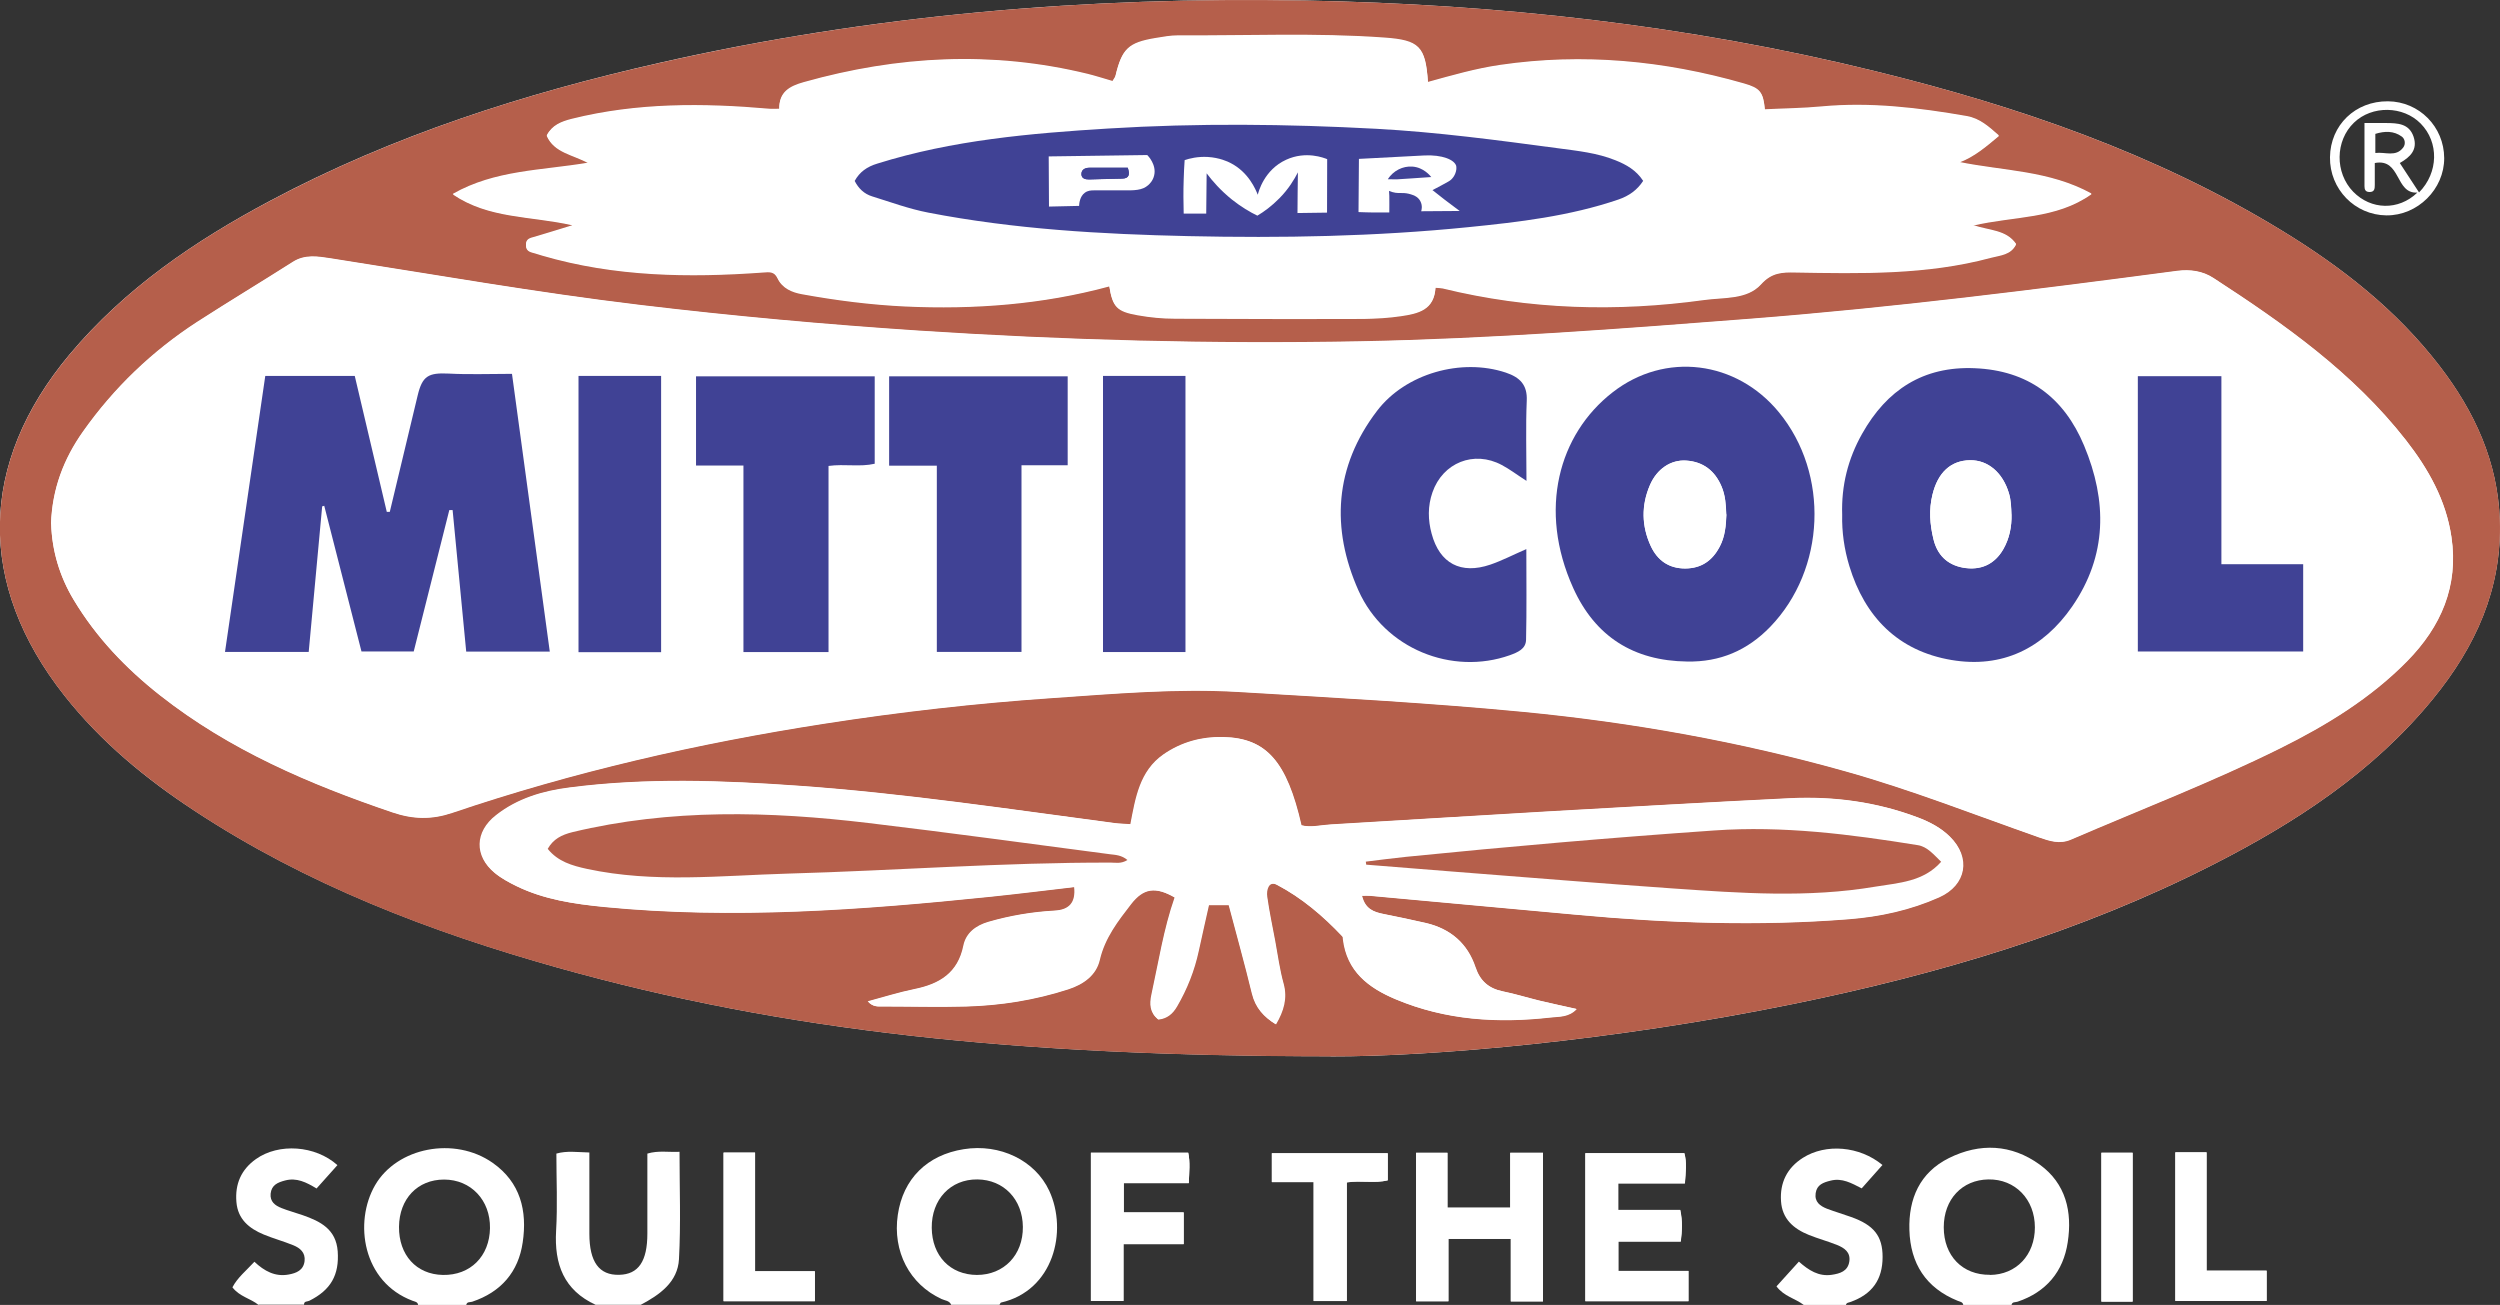
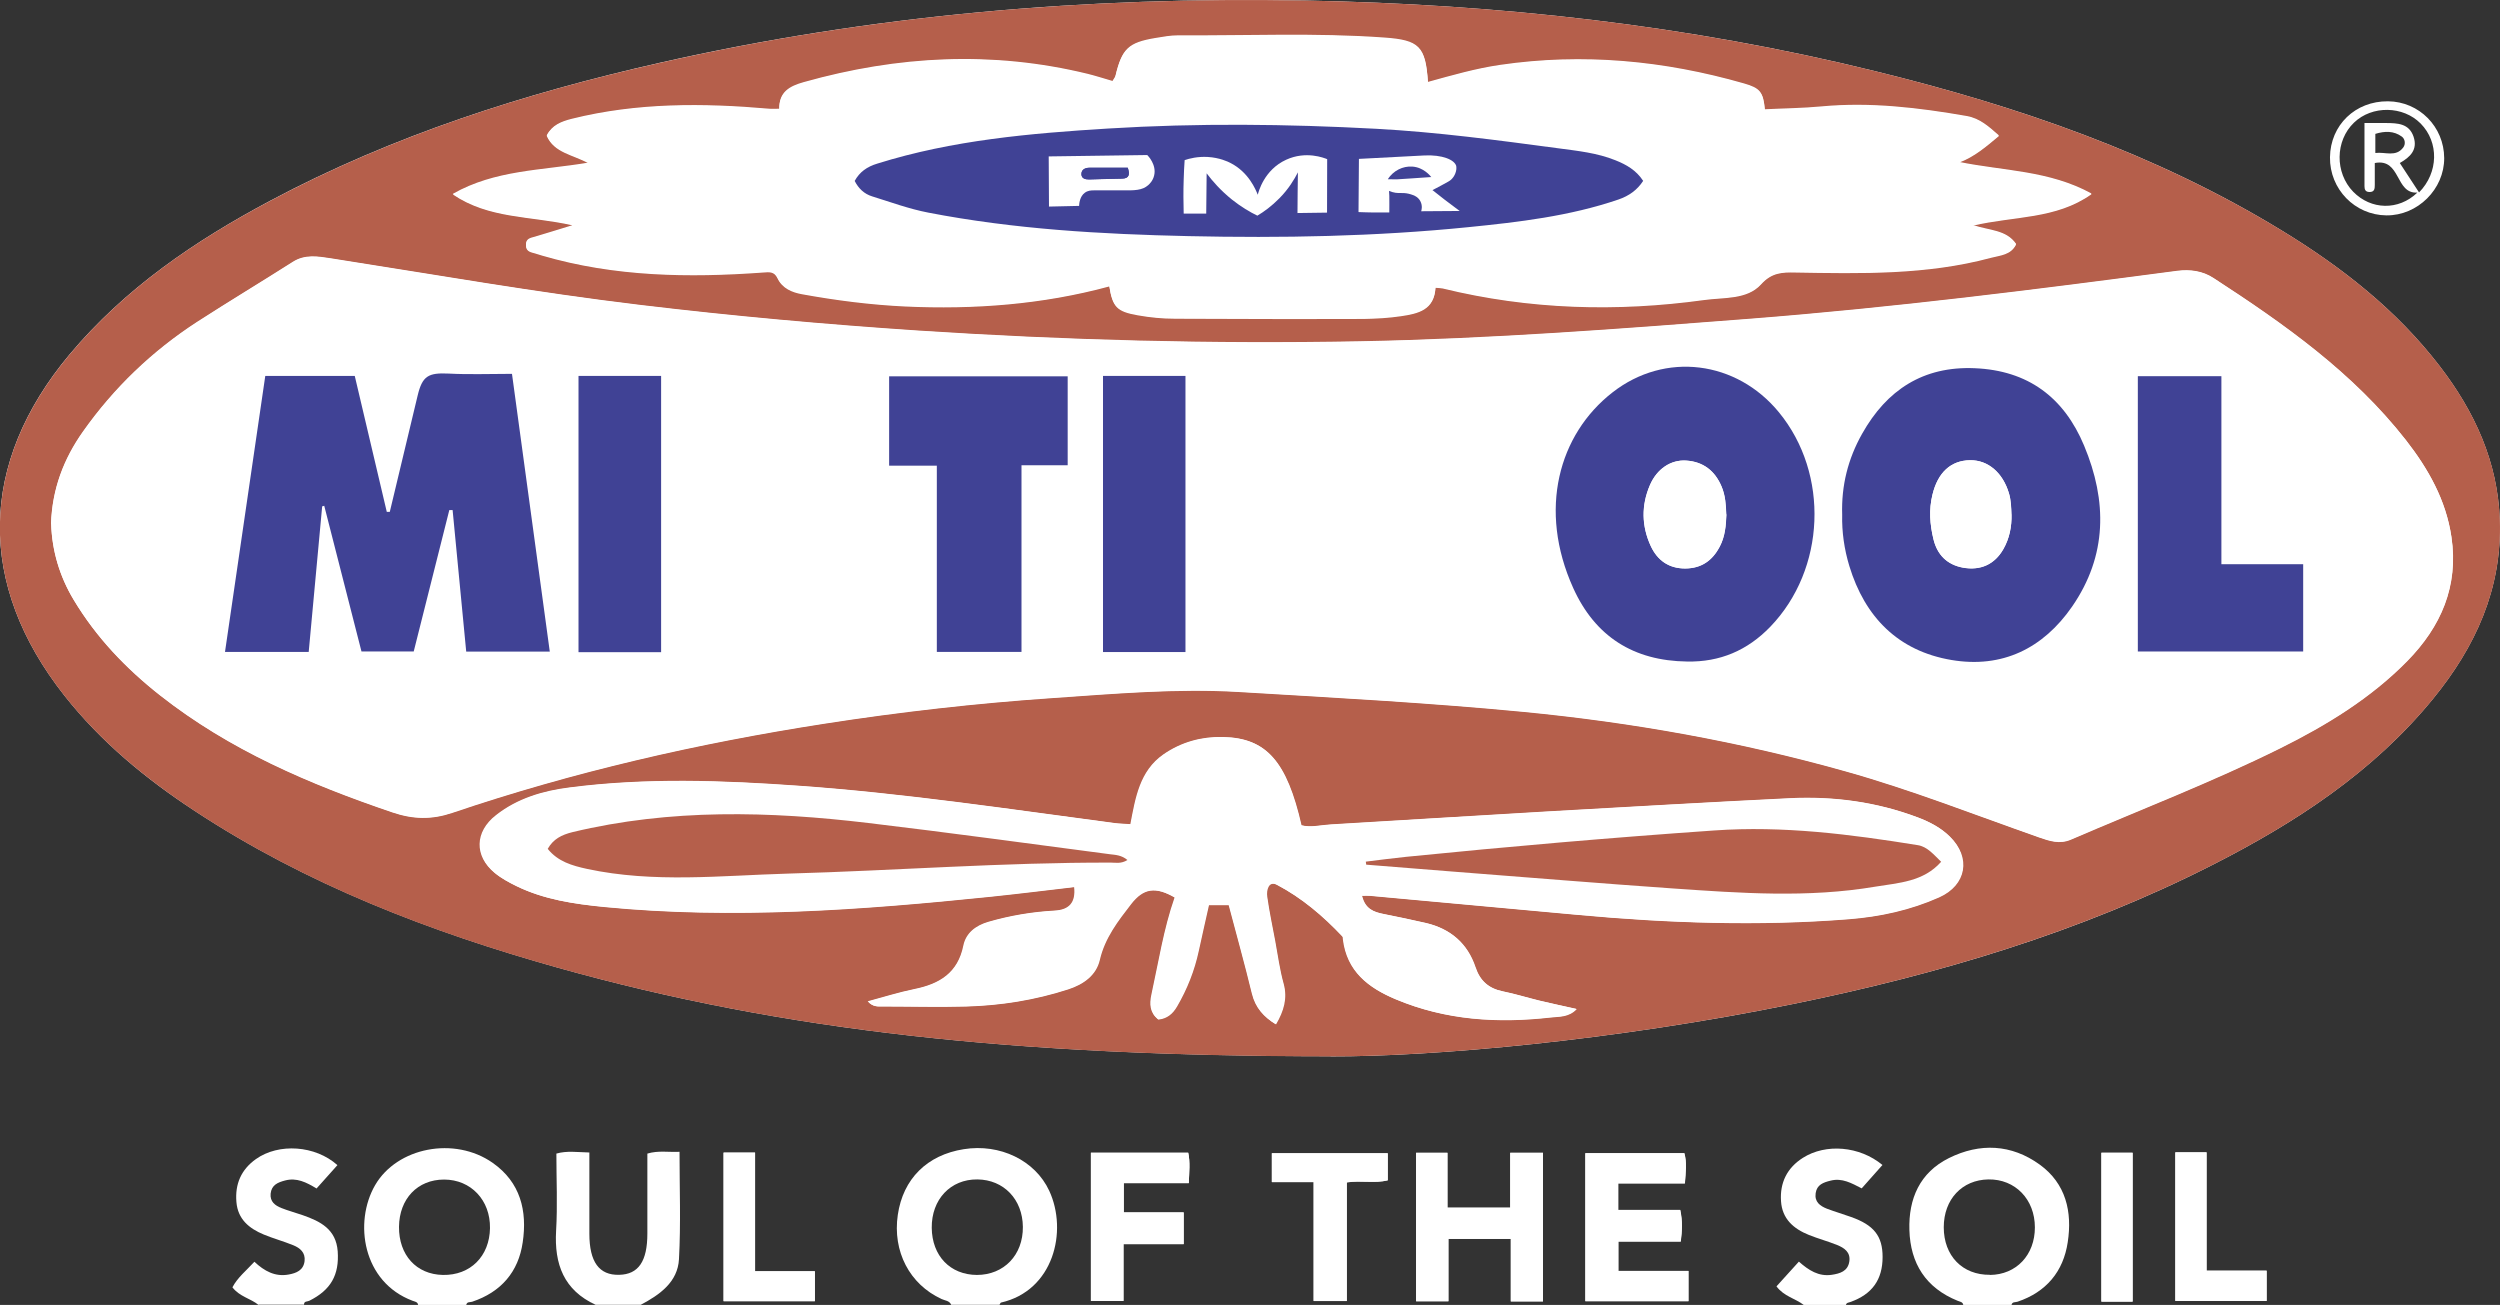
<svg xmlns="http://www.w3.org/2000/svg" id="Layer_2" viewBox="0 0 181.89 94.94">
  <rect x="0" y="0" width="181.89" height="94.94" fill="#333333" stroke="none" />
  <defs>
    <style>
      .cls-1 {
        fill: #404295;
      }

      .cls-2 {
        fill: #fff;
      }

      .cls-3 {
        fill: #b55f4b;
      }
    </style>
  </defs>
  <g id="Layer_1-2" data-name="Layer_1">
    <g>
      <path class="cls-2" d="M96.81,76.86c7.44.02,20.61-1.15,33.63-3.81,10.56-2.16,20.85-5.2,30.5-10.11,6.06-3.08,11.7-6.75,16.06-12.08,3.09-3.78,5.04-8,4.87-13.01-.14-4.25-1.83-7.9-4.37-11.21-3.13-4.08-7.12-7.2-11.48-9.86-9.18-5.61-19.21-9.05-29.59-11.6C122.82,1.82,108.95.3,94.94.04c-15.82-.29-31.5,1.03-46.95,4.53-9.84,2.23-19.4,5.28-28.34,10.04-5.48,2.92-10.56,6.37-14.59,11.18-6.63,7.93-6.76,16.72-.37,24.82,2.65,3.36,5.91,6.05,9.47,8.38,8.15,5.36,17.15,8.81,26.49,11.43,16.45,4.61,33.27,6.41,56.16,6.43ZM112.26,94.69v-10.82h-2.38v3.99h-4.57v-3.99h-2.28v10.8h2.35v-4.54h4.54v4.55h2.34ZM122.29,90.33c.1-.79.14-1.49-.04-2.3h-4.51v-1.93h4.85c.06-.83.15-1.53-.04-2.2h-7.2v10.77h7.5v-2.2h-5.1v-2.14h4.55ZM79.37,83.87v10.78h2.37v-4.13h4.38v-2.31h-4.36v-2.13h4.73c.03-.81.11-1.52-.04-2.21h-7.08ZM100.97,83.9h-8.44v2.1h3.04v8.65h2.41v-8.63c1.05-.16,2.03.08,2.98-.15v-1.98ZM52.64,83.86v10.81h6.64v-2.18h-4.35v-8.63h-2.3ZM158.27,83.84v10.81h6.64v-2.2h-4.37v-8.61h-2.27ZM155.16,94.7v-10.83h-2.27v10.83h2.27Z" />
      <path class="cls-2" d="M69.21,94.94c-.13-.32-.46-.31-.71-.43-2.32-1.07-3.57-3.46-3.18-6.12.38-2.62,2.13-4.36,4.8-4.78,2.63-.42,5.19.81,6.22,3.03,1.36,2.94.31,7.26-3.51,8.13-.05.01-.07.11-.11.16h-3.51ZM71.07,92.76c1.97,0,3.37-1.45,3.35-3.5-.02-2-1.39-3.43-3.31-3.45-1.95-.02-3.34,1.45-3.32,3.52.02,2.04,1.34,3.42,3.29,3.43Z" />
      <path class="cls-2" d="M30.42,94.94c-.03-.23-.25-.24-.4-.3-3.64-1.36-4.29-5.71-2.73-8.41,1.6-2.76,5.78-3.57,8.55-1.63,2.03,1.42,2.53,3.5,2.19,5.79-.31,2.15-1.58,3.62-3.68,4.32-.16.05-.37-.02-.43.23h-3.51ZM29.03,89.25c-.02,2.06,1.26,3.47,3.19,3.51,2,.04,3.4-1.36,3.43-3.41.03-2.03-1.39-3.53-3.34-3.53-1.93,0-3.26,1.4-3.28,3.44Z" />
      <path class="cls-2" d="M142.84,94.94c-.04-.23-.25-.23-.41-.3-2.32-.94-3.44-2.72-3.51-5.15-.07-2.28.76-4.18,2.87-5.23,2.25-1.12,4.55-1.02,6.61.47,1.91,1.38,2.38,3.44,2.04,5.65-.32,2.14-1.57,3.63-3.66,4.33-.16.05-.38-.01-.43.23h-3.51ZM144.78,92.76c1.92-.02,3.27-1.45,3.27-3.46,0-2.04-1.43-3.52-3.38-3.49-1.92.03-3.25,1.45-3.25,3.48,0,2.08,1.36,3.48,3.36,3.46Z" />
      <path class="cls-2" d="M43.35,94.94c-2.33-1.07-3.03-2.96-2.89-5.4.11-1.85.02-3.71.02-5.61.77-.22,1.52-.1,2.4-.08,0,2,0,3.96,0,5.91,0,2.05.71,3.03,2.17,2.99,1.4-.03,2.05-.98,2.05-3,0-1.93,0-3.85,0-5.82.8-.24,1.54-.09,2.34-.13,0,2.66.1,5.24-.04,7.81-.09,1.67-1.4,2.59-2.78,3.32h-3.29Z" />
      <path class="cls-2" d="M18.81,94.94c-.58-.47-1.38-.6-1.9-1.28.37-.71,1.02-1.23,1.6-1.86.72.68,1.51,1.11,2.49.93.55-.1,1.08-.3,1.16-.98.07-.62-.33-.95-.82-1.15-.71-.29-1.45-.49-2.15-.78-1.06-.44-1.89-1.11-1.99-2.37-.11-1.31.35-2.36,1.42-3.12,1.66-1.18,4.32-1,5.93.44-.5.56-1,1.12-1.52,1.7-.74-.45-1.45-.81-2.3-.58-.52.14-.97.32-1.04.95-.06.59.33.87.78,1.05.5.2,1.04.34,1.55.52,1.29.45,2.43,1.02,2.55,2.63.12,1.72-.5,2.82-2.07,3.6-.14.07-.39.01-.38.28h-3.29Z" />
      <path class="cls-2" d="M131.23,94.94c-.61-.47-1.44-.62-1.98-1.35.54-.59,1.06-1.18,1.63-1.8.71.63,1.44,1.1,2.39.96.59-.09,1.17-.25,1.28-.97.1-.68-.37-.99-.89-1.2-.67-.27-1.38-.46-2.05-.73-1.12-.45-1.95-1.17-2.03-2.46-.09-1.34.44-2.42,1.59-3.15,1.67-1.06,4.13-.86,5.79.52-.5.56-.99,1.11-1.51,1.7-.73-.37-1.42-.78-2.27-.56-.52.13-.99.29-1.08.91-.09.64.32.93.82,1.13.58.22,1.17.39,1.75.6,1.67.59,2.3,1.39,2.3,2.91,0,1.65-.76,2.72-2.35,3.28-.14.05-.28.04-.32.22h-3.07Z" />
      <path class="cls-3" d="M96.81,76.86c-22.89-.02-39.7-1.83-56.16-6.43-9.34-2.61-18.33-6.06-26.49-11.43-3.55-2.34-6.82-5.02-9.47-8.38-6.39-8.1-6.26-16.89.37-24.82,4.03-4.81,9.11-8.27,14.59-11.18,8.94-4.76,18.5-7.82,28.34-10.04C63.45,1.07,79.12-.25,94.94.04c14.01.26,27.87,1.78,41.5,5.14,10.38,2.55,20.41,6,29.59,11.6,4.36,2.66,8.34,5.78,11.48,9.86,2.54,3.31,4.23,6.96,4.37,11.21.17,5.01-1.78,9.23-4.87,13.01-4.36,5.33-10,9-16.06,12.08-9.65,4.9-19.94,7.95-30.5,10.11-13.02,2.66-26.19,3.83-33.63,3.81ZM3.72,38.12c.06,1.92.61,3.79,1.64,5.51,1.64,2.73,3.79,4.98,6.28,6.94,5.06,3.98,10.86,6.46,16.9,8.51,1.5.51,2.85.55,4.34.04,8.82-2.99,17.86-5.06,27.06-6.49,5.52-.86,11.06-1.49,16.63-1.87,4.51-.31,9.04-.71,13.57-.44,6.88.42,13.77.78,20.64,1.44,7.97.77,15.8,2.17,23.51,4.34,4.78,1.34,9.38,3.16,14.05,4.8.76.27,1.5.52,2.33.16,5.08-2.19,10.26-4.18,15.22-6.64,3.38-1.68,6.59-3.64,9.25-6.35,2.45-2.49,3.74-5.44,3.21-9.02-.4-2.68-1.68-4.95-3.31-7.04-3.84-4.91-8.84-8.44-14-11.79-.78-.51-1.69-.64-2.63-.52-10.34,1.37-20.69,2.68-31.09,3.49-9.46.74-18.93,1.46-28.42,1.64-10.7.2-21.39-.08-32.08-.78-6.77-.45-13.53-1.06-20.27-1.87-7.53-.9-15-2.22-22.49-3.39-.93-.14-1.87-.31-2.76.26-2.31,1.47-4.65,2.88-6.95,4.36-3.28,2.13-6.06,4.79-8.32,7.99-1.4,1.98-2.23,4.16-2.32,6.69ZM41.63,16.39c-1.13.34-1.92.6-2.72.83-.32.09-.65.13-.64.59.01.46.34.5.66.58.18.05.35.11.52.16,5.27,1.54,10.65,1.62,16.06,1.23.46-.03.82-.1,1.07.44.34.71,1.04,1.01,1.78,1.14,2.48.45,4.97.77,7.49.89,5.02.23,9.99-.13,14.86-1.46.24,1.51.56,1.84,2.06,2.1.9.16,1.8.25,2.72.25,3.72,0,7.45.03,11.17.02,1.75,0,3.5.06,5.25-.2,1.31-.19,2.44-.46,2.53-2.07.24.02.39.02.53.05,6.28,1.54,12.63,1.72,19.02.84,1.42-.2,3.11,0,4.13-1.13.78-.86,1.55-.88,2.48-.87,4.78.09,9.57.19,14.25-1.07.68-.18,1.46-.2,1.83-.97-.71-1.03-1.91-.96-3.14-1.37,2.99-.71,6.03-.45,8.63-2.29-3.08-1.69-6.41-1.64-9.63-2.3,1.12-.42,1.98-1.17,2.89-1.93-.72-.63-1.37-1.24-2.34-1.41-3.5-.61-7-1.03-10.56-.7-1.37.13-2.75.14-4.13.21-.11-1.27-.36-1.55-1.51-1.88-5.82-1.67-11.73-2.23-17.75-1.35-1.78.26-3.51.76-5.25,1.24-.17-2.6-.63-3.05-3.18-3.23-5-.36-10-.13-15-.16-.54,0-1.09.1-1.63.19-1.99.33-2.45.78-2.92,2.74-.03.13-.14.24-.22.39-.62-.18-1.21-.37-1.81-.52-6.94-1.69-13.81-1.32-20.64.6-1.04.29-1.82.71-1.79,1.94-.29,0-.51.02-.73,0-4.82-.42-9.62-.45-14.36.73-.79.2-1.44.46-1.83,1.2.54,1.24,1.89,1.36,3.03,1.99-3.42.58-6.78.52-9.86,2.27,2.62,1.79,5.61,1.56,8.68,2.24ZM99.07,65.18c.26,0,.44-.01.62,0,5.05.46,10.1.92,15.15,1.39,6.55.6,13.12.83,19.69.31,2.27-.18,4.47-.66,6.56-1.59,1.99-.89,2.34-2.89.78-4.42-.66-.65-1.47-1.06-2.33-1.39-2.98-1.12-6.08-1.54-9.24-1.39-5.87.28-11.74.62-17.6.96-5.28.3-10.57.63-15.85.95-.72.04-1.44.24-2.15.06-1.06-4.65-2.54-6.35-5.67-6.42-1.56-.04-3.04.36-4.34,1.26-1.75,1.22-2.04,3.17-2.41,5.08-.43-.03-.8-.03-1.15-.08-7.63-1.01-15.24-2.16-22.92-2.71-5.58-.4-11.16-.6-16.73.12-1.93.25-3.8.79-5.36,2.02-1.54,1.22-1.57,2.97-.1,4.19.47.39,1.03.69,1.58.96,2,.97,4.17,1.29,6.35,1.51,9.39.92,18.74.22,28.08-.74,2.05-.21,4.09-.47,6.16-.71.13,1.18-.39,1.68-1.41,1.73-1.64.09-3.26.36-4.84.82-.92.27-1.63.81-1.81,1.72-.41,1.99-1.75,2.8-3.57,3.17-1.13.23-2.23.58-3.39.89.37.42.75.36,1.11.36,2.01,0,4.02.06,6.03,0,2.52-.07,5.01-.47,7.42-1.25,1.1-.36,2.03-1.01,2.29-2.14.37-1.6,1.32-2.82,2.28-4.06.91-1.17,1.79-1.28,3.2-.47-.81,2.29-1.17,4.7-1.69,7.07-.15.7-.13,1.3.48,1.8.62-.07,1.03-.4,1.35-.95.74-1.27,1.27-2.61,1.58-4.05.24-1.12.5-2.24.74-3.32h1.47c.57,2.17,1.17,4.3,1.69,6.45.25,1.03.86,1.69,1.72,2.22.56-.96.85-1.89.55-2.97-.28-1.01-.42-2.07-.61-3.1-.2-1.07-.43-2.14-.58-3.22-.07-.49.11-1.18.72-.86,1.81.95,3.37,2.27,4.77,3.76.04.05.04.14.05.21.28,2.32,1.82,3.52,3.82,4.36,3.64,1.53,7.42,1.76,11.28,1.32.61-.07,1.3,0,1.88-.61-.97-.22-1.85-.41-2.71-.61-.88-.21-1.76-.49-2.65-.67-1.03-.21-1.67-.77-2-1.77-.58-1.73-1.81-2.78-3.58-3.2-1.03-.24-2.06-.45-3.1-.66-.71-.14-1.34-.37-1.57-1.31Z" />
      <path class="cls-2" d="M112.26,94.69h-2.34v-4.55h-4.54v4.54h-2.35v-10.8h2.28v3.99h4.57v-3.99h2.38v10.82Z" />
      <path class="cls-2" d="M122.29,90.33h-4.55v2.14h5.1v2.2h-7.5v-10.77h7.2c.19.66.1,1.37.04,2.2h-4.85v1.93h4.51c.17.8.13,1.51.04,2.3Z" />
      <path class="cls-2" d="M79.37,83.87h7.08c.15.69.07,1.4.04,2.21h-4.73v2.13h4.36v2.31h-4.38v4.13h-2.37v-10.78Z" />
      <path class="cls-2" d="M100.97,83.9v1.98c-.95.24-1.93-.01-2.98.15v8.63h-2.41v-8.65h-3.04v-2.1h8.44Z" />
      <path class="cls-2" d="M52.64,83.86h2.3v8.63h4.35v2.18h-6.64v-10.81Z" />
      <path class="cls-2" d="M158.27,83.84h2.27v8.61h4.37v2.2h-6.64v-10.81Z" />
      <path class="cls-2" d="M155.16,94.7h-2.27v-10.83h2.27v10.83Z" />
      <path class="cls-2" d="M173.74,7.37c2.27.02,4.08,1.85,4.09,4.13.01,2.26-1.93,4.19-4.2,4.17-2.3-.02-4.14-1.91-4.11-4.23.03-2.34,1.84-4.09,4.22-4.07ZM176,14c1.42-1.44,1.46-3.65.12-5.01-1.28-1.3-3.54-1.33-4.85-.07-1.38,1.32-1.4,3.65-.06,5.03,1.29,1.32,3.29,1.39,4.67.06-1.63.12-1.18-2.52-3.1-2.15,0,.58,0,1.09,0,1.6,0,.27-.02.52-.4.51-.29-.01-.35-.19-.35-.43,0-1.52,0-3.03,0-4.59.65,0,1.12,0,1.59,0,.82.01,1.65.03,1.98.99.32.95-.24,1.49-1,1.92.49.74.94,1.44,1.4,2.14ZM172.82,11.13c.73-.09,1.49.32,2.03-.4.19-.25.13-.62-.1-.79-.59-.43-1.25-.41-1.93-.2v1.4Z" />
      <path class="cls-2" d="M3.72,38.12c.08-2.53.92-4.7,2.32-6.69,2.26-3.2,5.04-5.86,8.32-7.99,2.29-1.49,4.64-2.89,6.95-4.36.89-.57,1.83-.41,2.76-.26,7.49,1.17,14.96,2.48,22.49,3.39,6.74.81,13.5,1.42,20.27,1.87,10.68.7,21.37.99,32.08.78,9.49-.18,18.95-.9,28.42-1.64,10.41-.81,20.75-2.12,31.09-3.49.94-.13,1.85.01,2.63.52,5.15,3.35,10.16,6.89,14,11.79,1.63,2.09,2.92,4.36,3.31,7.04.53,3.58-.76,6.52-3.21,9.02-2.66,2.71-5.87,4.67-9.25,6.35-4.96,2.46-10.14,4.45-15.22,6.64-.83.36-1.57.1-2.33-.16-4.67-1.64-9.28-3.46-14.05-4.8-7.71-2.17-15.54-3.57-23.51-4.34-6.87-.66-13.76-1.03-20.64-1.44-4.52-.27-9.05.13-13.57.44-5.57.38-11.11,1.01-16.63,1.87-9.2,1.43-18.24,3.5-27.06,6.49-1.49.5-2.84.47-4.34-.04-6.04-2.05-11.84-4.53-16.9-8.51-2.49-1.96-4.64-4.21-6.28-6.94-1.04-1.72-1.58-3.59-1.64-5.51ZM37.25,27.2c-1.61,0-3.1.06-4.59-.02-1.47-.08-1.91.16-2.25,1.58-.68,2.83-1.36,5.65-2.03,8.48h-.22c-.78-3.3-1.56-6.61-2.33-9.89h-6.51c-.98,6.72-1.95,13.37-2.93,20.08h6.09c.33-3.57.65-7.08.98-10.59.05-.01.1-.03.15-.04.91,3.55,1.82,7.11,2.71,10.6h3.8c.88-3.48,1.73-6.89,2.59-10.29.08,0,.16,0,.24,0,.33,3.44.66,6.88.99,10.3h6.08c-.92-6.75-1.83-13.43-2.75-20.21ZM122.74,48.13c2.4.05,4.41-.82,6.06-2.53,4.03-4.18,4.31-11.12.63-15.6-3.09-3.76-8.28-4.43-12.11-1.45-3.91,3.05-5.43,8.55-2.86,14.23,1.6,3.54,4.4,5.3,8.28,5.35ZM134.03,37.46c-.03,1.24.15,2.5.52,3.72,1.14,3.73,3.57,6.19,7.44,6.84,3.68.62,6.66-.84,8.77-3.89,2.56-3.71,2.56-7.67.87-11.71-1.47-3.52-4.09-5.47-7.96-5.63-3.75-.15-6.4,1.59-8.19,4.77-1.02,1.81-1.52,3.77-1.45,5.9ZM111.05,34.98c0-2.04-.06-3.93.02-5.82.05-1.18-.52-1.72-1.52-2.06-3.23-1.08-7.3.05-9.37,2.78-3.09,4.06-3.37,8.55-1.35,13.08,1.9,4.25,6.81,6.19,11.01,4.7.57-.2,1.17-.45,1.18-1.13.04-2.16.02-4.33.02-6.59-.97.42-1.77.84-2.62,1.13-2.14.73-3.68-.08-4.27-2.25-.27-.99-.28-2.02.06-3.01.76-2.17,3.03-3.07,5.04-1.99.57.31,1.09.7,1.79,1.15ZM77.68,33.85v-6.47h-12.99v6.5h3.47v13.55h6.16v-13.58h3.36ZM54.09,33.87v13.58h6.19v-13.54c1.19-.17,2.29.09,3.36-.16v-6.36h-13v6.49h3.45ZM161.62,41.05v-13.68h-6.08v20.03h12.03v-6.35h-5.95ZM86.25,27.35h-6v20.09h6v-20.09ZM48.1,47.45v-20.1h-6.01v20.1h6.01Z" />
      <path class="cls-2" d="M41.63,16.39c-3.07-.69-6.06-.46-8.68-2.24,3.08-1.74,6.44-1.68,9.86-2.27-1.14-.63-2.49-.75-3.03-1.99.38-.74,1.03-1,1.83-1.2,4.74-1.18,9.54-1.15,14.36-.73.21.02.43,0,.73,0-.02-1.22.75-1.64,1.79-1.94,6.84-1.92,13.71-2.29,20.64-.6.6.15,1.19.34,1.81.52.08-.14.19-.26.22-.39.47-1.97.93-2.41,2.92-2.74.54-.09,1.09-.19,1.63-.19,5,.03,10-.2,15,.16,2.55.18,3.01.64,3.18,3.23,1.75-.48,3.47-.98,5.25-1.24,6.02-.88,11.93-.32,17.75,1.35,1.15.33,1.4.61,1.51,1.88,1.37-.07,2.76-.08,4.13-.21,3.56-.33,7.06.09,10.56.7.97.17,1.62.78,2.34,1.41-.91.76-1.77,1.51-2.89,1.93,3.22.66,6.55.61,9.63,2.3-2.59,1.84-5.63,1.58-8.63,2.29,1.23.41,2.43.34,3.14,1.37-.37.77-1.15.79-1.83.97-4.68,1.26-9.46,1.15-14.25,1.07-.93-.02-1.7,0-2.48.87-1.02,1.12-2.71.93-4.13,1.13-6.38.88-12.73.7-19.02-.84-.14-.03-.29-.03-.53-.05-.09,1.61-1.22,1.88-2.53,2.07-1.75.26-3.5.19-5.25.2-3.72.02-7.45-.02-11.17-.02-.92,0-1.82-.09-2.72-.25-1.51-.27-1.82-.59-2.06-2.1-4.87,1.32-9.84,1.69-14.86,1.46-2.52-.12-5.01-.44-7.49-.89-.74-.13-1.44-.43-1.78-1.14-.25-.54-.61-.47-1.07-.44-5.41.39-10.79.31-16.06-1.23-.17-.05-.35-.11-.52-.16-.32-.09-.65-.13-.66-.58-.01-.46.32-.5.64-.59.8-.23,1.6-.48,2.72-.83ZM62.18,13.17c.29.55.7.94,1.28,1.13,1.35.43,2.68.92,4.08,1.18,6.25,1.2,12.58,1.57,18.93,1.71,6.79.15,13.58.03,20.34-.65,3.69-.37,7.38-.81,10.93-2.01.79-.27,1.39-.7,1.81-1.36-.52-.79-1.22-1.18-2.02-1.5-1.34-.54-2.75-.68-4.15-.87-4.41-.59-8.82-1.18-13.26-1.42-6.49-.35-12.98-.42-19.48-.02-5.68.35-11.33.84-16.8,2.55-.76.24-1.29.6-1.66,1.27Z" />
      <path class="cls-2" d="M99.07,65.18c.23.94.86,1.17,1.57,1.31,1.03.21,2.07.42,3.1.66,1.77.42,3,1.47,3.58,3.2.34,1,.97,1.56,2,1.77.89.18,1.76.45,2.65.67.87.21,1.74.4,2.71.61-.58.61-1.27.54-1.88.61-3.86.44-7.64.21-11.28-1.32-2-.84-3.54-2.03-3.82-4.36,0-.07,0-.16-.05-.21-1.41-1.49-2.96-2.81-4.77-3.76-.61-.32-.79.38-.72.86.15,1.08.38,2.15.58,3.22.19,1.04.33,2.09.61,3.1.3,1.08.01,2-.55,2.97-.86-.53-1.47-1.19-1.72-2.22-.52-2.15-1.12-4.29-1.69-6.45h-1.47c-.24,1.08-.5,2.2-.74,3.32-.31,1.44-.84,2.78-1.58,4.05-.32.55-.74.88-1.35.95-.6-.5-.63-1.1-.48-1.8.52-2.37.89-4.78,1.69-7.07-1.41-.81-2.29-.7-3.2.47-.95,1.23-1.91,2.46-2.28,4.06-.26,1.14-1.19,1.79-2.29,2.14-2.41.78-4.89,1.18-7.42,1.25-2.01.05-4.02,0-6.03,0-.36,0-.74.07-1.11-.36,1.16-.31,2.26-.66,3.39-.89,1.83-.37,3.17-1.17,3.57-3.17.19-.91.89-1.45,1.81-1.72,1.59-.46,3.2-.73,4.84-.82,1.02-.06,1.54-.56,1.41-1.73-2.06.24-4.11.49-6.16.71-9.34.96-18.69,1.65-28.08.74-2.18-.21-4.35-.53-6.35-1.51-.55-.27-1.11-.57-1.58-.96-1.48-1.22-1.45-2.98.1-4.19,1.56-1.23,3.43-1.78,5.36-2.02,5.57-.72,11.15-.52,16.73-.12,7.68.55,15.29,1.7,22.92,2.71.36.05.72.05,1.15.08.37-1.91.66-3.86,2.41-5.08,1.3-.9,2.79-1.3,4.34-1.26,3.13.07,4.61,1.77,5.67,6.42.72.18,1.43-.02,2.15-.06,5.28-.32,10.57-.64,15.85-.95,5.87-.33,11.73-.67,17.6-.96,3.16-.15,6.26.27,9.24,1.39.86.32,1.67.74,2.33,1.39,1.56,1.53,1.21,3.53-.78,4.42-2.09.93-4.29,1.41-6.56,1.59-6.57.52-13.13.3-19.69-.31-5.05-.46-10.1-.93-15.15-1.39-.18-.02-.36,0-.62,0ZM99.37,62.69c.01.07.02.15.03.22,2.13.17,4.26.35,6.39.51,5.31.41,10.61.84,15.92,1.22,4.91.35,9.83.7,14.73-.13,1.69-.28,3.5-.35,4.79-1.81-.53-.52-1-1.1-1.7-1.21-4.9-.8-9.8-1.42-14.79-1.07-7.49.53-14.97,1.17-22.44,1.92-.98.1-1.95.23-2.93.35ZM82.03,62.57c-.44-.37-.88-.38-1.29-.43-5.85-.77-11.7-1.57-17.56-2.27-7.2-.86-14.39-1.05-21.53.66-.81.19-1.41.51-1.81,1.22.75.93,1.77,1.23,2.87,1.46,4.85,1.04,9.74.48,14.61.34,7.84-.22,15.67-.82,23.51-.8.35,0,.72.1,1.19-.19Z" />
      <path class="cls-1" d="M37.25,27.2c.92,6.78,1.83,13.47,2.75,20.21h-6.08c-.33-3.43-.66-6.87-.99-10.3-.08,0-.16,0-.24,0-.86,3.41-1.71,6.81-2.59,10.29h-3.8c-.89-3.49-1.8-7.05-2.71-10.6-.05.01-.1.03-.15.04-.32,3.51-.65,7.02-.98,10.59h-6.09c.98-6.72,1.95-13.37,2.93-20.08h6.51c.77,3.28,1.55,6.59,2.33,9.89h.22c.68-2.83,1.35-5.66,2.03-8.48.34-1.41.78-1.65,2.25-1.58,1.49.08,2.98.02,4.59.02Z" />
      <path class="cls-1" d="M122.74,48.13c-3.88-.05-6.68-1.81-8.28-5.35-2.57-5.69-1.06-11.18,2.86-14.23,3.83-2.99,9.03-2.31,12.11,1.45,3.68,4.48,3.4,11.42-.63,15.6-1.66,1.72-3.66,2.58-6.06,2.53ZM125.6,37.43c-.02-.69-.07-1.38-.34-2.03-.48-1.14-1.33-1.81-2.58-1.89-1.12-.07-2.13.61-2.63,1.78-.64,1.48-.61,2.99.06,4.44.48,1.03,1.3,1.63,2.5,1.63,1.18,0,1.99-.57,2.52-1.6.38-.73.45-1.52.48-2.33Z" />
      <path class="cls-1" d="M134.03,37.46c-.07-2.14.43-4.09,1.45-5.9,1.79-3.19,4.45-4.93,8.19-4.77,3.87.16,6.49,2.11,7.96,5.63,1.69,4.04,1.69,8-.87,11.71-2.11,3.05-5.09,4.51-8.77,3.89-3.88-.65-6.31-3.12-7.44-6.84-.37-1.22-.55-2.48-.52-3.72ZM146.34,37.43c-.02-.51-.03-1.01-.17-1.51-.44-1.51-1.52-2.45-2.84-2.43-1.4.02-2.34.89-2.73,2.5-.27,1.09-.19,2.17.07,3.24.27,1.13.99,1.85,2.13,2.07,1.3.24,2.33-.24,2.96-1.35.44-.78.61-1.63.59-2.52Z" />
-       <path class="cls-1" d="M111.05,34.98c-.7-.45-1.22-.85-1.79-1.15-2.02-1.08-4.29-.17-5.04,1.99-.35,1-.33,2.02-.06,3.01.58,2.17,2.13,2.98,4.27,2.25.85-.29,1.65-.71,2.62-1.13,0,2.26.03,4.42-.02,6.59-.01.68-.61.92-1.18,1.13-4.2,1.49-9.11-.46-11.01-4.7-2.02-4.53-1.75-9.02,1.35-13.08,2.07-2.72,6.14-3.86,9.37-2.78,1.01.34,1.58.88,1.52,2.06-.08,1.88-.02,3.78-.02,5.82Z" />
      <path class="cls-1" d="M77.68,33.85h-3.36v13.58h-6.16v-13.55h-3.47v-6.5h12.99v6.47Z" />
-       <path class="cls-1" d="M54.09,33.87h-3.45v-6.49h13v6.36c-1.08.25-2.18,0-3.36.16v13.54h-6.19v-13.58Z" />
      <path class="cls-1" d="M161.62,41.05h5.95v6.35h-12.03v-20.03h6.08v13.68Z" />
      <path class="cls-1" d="M86.25,27.35v20.09h-6v-20.09h6Z" />
      <path class="cls-1" d="M48.1,47.45h-6.01v-20.1h6.01v20.1Z" />
      <path class="cls-1" d="M62.18,13.17c.37-.67.9-1.04,1.66-1.27,5.47-1.71,11.13-2.2,16.8-2.55,6.49-.4,12.99-.33,19.48.02,4.44.24,8.85.83,13.26,1.42,1.41.19,2.81.33,4.15.87.8.32,1.51.72,2.02,1.5-.43.66-1.02,1.09-1.81,1.36-3.55,1.21-7.24,1.64-10.93,2.01-6.76.68-13.55.8-20.34.65-6.35-.14-12.68-.5-18.93-1.71-1.4-.27-2.73-.76-4.08-1.18-.59-.18-1-.58-1.28-1.13Z" />
      <path class="cls-3" d="M99.37,62.69c.98-.12,1.95-.25,2.93-.35,7.47-.75,14.95-1.4,22.44-1.92,4.99-.35,9.9.28,14.79,1.07.7.11,1.17.7,1.7,1.21-1.29,1.46-3.09,1.53-4.79,1.81-4.9.83-9.82.47-14.73.13-5.31-.37-10.61-.81-15.92-1.22-2.13-.17-4.26-.34-6.39-.51-.01-.07-.02-.15-.03-.22Z" />
      <path class="cls-3" d="M82.03,62.57c-.47.29-.84.19-1.19.19-7.85-.02-15.67.58-23.51.8-4.87.14-9.76.7-14.61-.34-1.1-.24-2.12-.53-2.87-1.46.4-.71,1-1.02,1.81-1.22,7.13-1.71,14.33-1.52,21.53-.66,5.86.7,11.71,1.5,17.56,2.27.41.05.85.06,1.29.43Z" />
      <path class="cls-2" d="M125.6,37.43c-.03.8-.09,1.59-.48,2.33-.54,1.02-1.34,1.59-2.52,1.6-1.2,0-2.02-.6-2.5-1.63-.67-1.45-.7-2.96-.06-4.44.51-1.17,1.51-1.85,2.63-1.78,1.25.08,2.1.75,2.58,1.89.28.65.32,1.34.34,2.03Z" />
      <path class="cls-2" d="M146.35,37.43c.02.89-.15,1.74-.59,2.51-.63,1.11-1.66,1.59-2.96,1.35-1.15-.21-1.86-.94-2.13-2.07-.26-1.07-.34-2.15-.07-3.24.39-1.61,1.34-2.48,2.73-2.5,1.32-.02,2.4.92,2.84,2.43.15.5.16,1,.18,1.51Z" />
      <path class="cls-2" d="M86.12,15.53c-.02-.78-.03-1.6,0-2.45.01-.49.04-.97.07-1.43.35-.12.94-.27,1.68-.23.87.05,1.49.35,1.64.43,1.33.67,1.85,1.94,2,2.32.05-.19.45-1.81,2.07-2.55,1.44-.66,2.76-.13,2.98-.04,0,1.3,0,2.59-.01,3.89-.72.01-1.43.02-2.15.03,0-.99.02-1.97.03-2.96-.26.51-.67,1.2-1.34,1.88-.58.59-1.15,1-1.61,1.27-.54-.26-1.18-.64-1.85-1.17-.83-.67-1.43-1.36-1.84-1.91-.01.98-.02,1.96-.03,2.93h-1.64Z" />
      <path class="cls-2" d="M105.95,12.1c.06.3-.11.76-.41,1-.11.09-.18.12-.69.4-.27.14-.48.26-.63.33.29.23.59.46.89.7.37.28.73.55,1.09.82-.93,0-1.87.02-2.8.02.02-.06.12-.39-.06-.73-.15-.29-.42-.4-.49-.43-.28-.11-.51-.15-.67-.16-.31-.02-.54.03-.9-.08-.1-.03-.18-.06-.22-.08,0,.12.01.24.02.36.01.42,0,.83,0,1.21-.36,0-.74,0-1.12,0-.38,0-.75-.02-1.12-.03.01-1.29.02-2.58.03-3.87,1.59-.08,3.18-.17,4.77-.25,1.27-.06,2.21.3,2.32.8Z" />
      <path class="cls-2" d="M76.32,15.04c0-1.22-.01-2.44-.02-3.66,2.39-.03,4.78-.06,7.17-.1.06.06.69.71.5,1.49-.09.39-.35.63-.42.69-.44.4-1.01.4-1.95.39-.18,0-1.05-.01-2.02,0-.19,0-.44.01-.66.18-.35.26-.4.75-.41.95l-2.2.05ZM82.05,12.2c-.91,0-1.84,0-2.78,0-.32,0-.6.13-.59.48.01.3.28.38.56.37.8-.02,1.59-.05,2.39-.06.52,0,.59-.29.42-.8Z" />
      <path class="cls-1" d="M104.15,12.88l-1.46.1c-.36.02-.72.04-1.08.07-.21,0-.43,0-.64-.01.4-.62,1.09-.97,1.79-.92.82.06,1.3.67,1.38.77Z" />
      <path class="cls-1" d="M82.05,12.2c.17.5.1.79-.42.8-.8.01-1.59.04-2.39.06-.28,0-.55-.07-.56-.37-.01-.35.27-.48.59-.48.93,0,1.87,0,2.78,0Z" />
    </g>
  </g>
</svg>